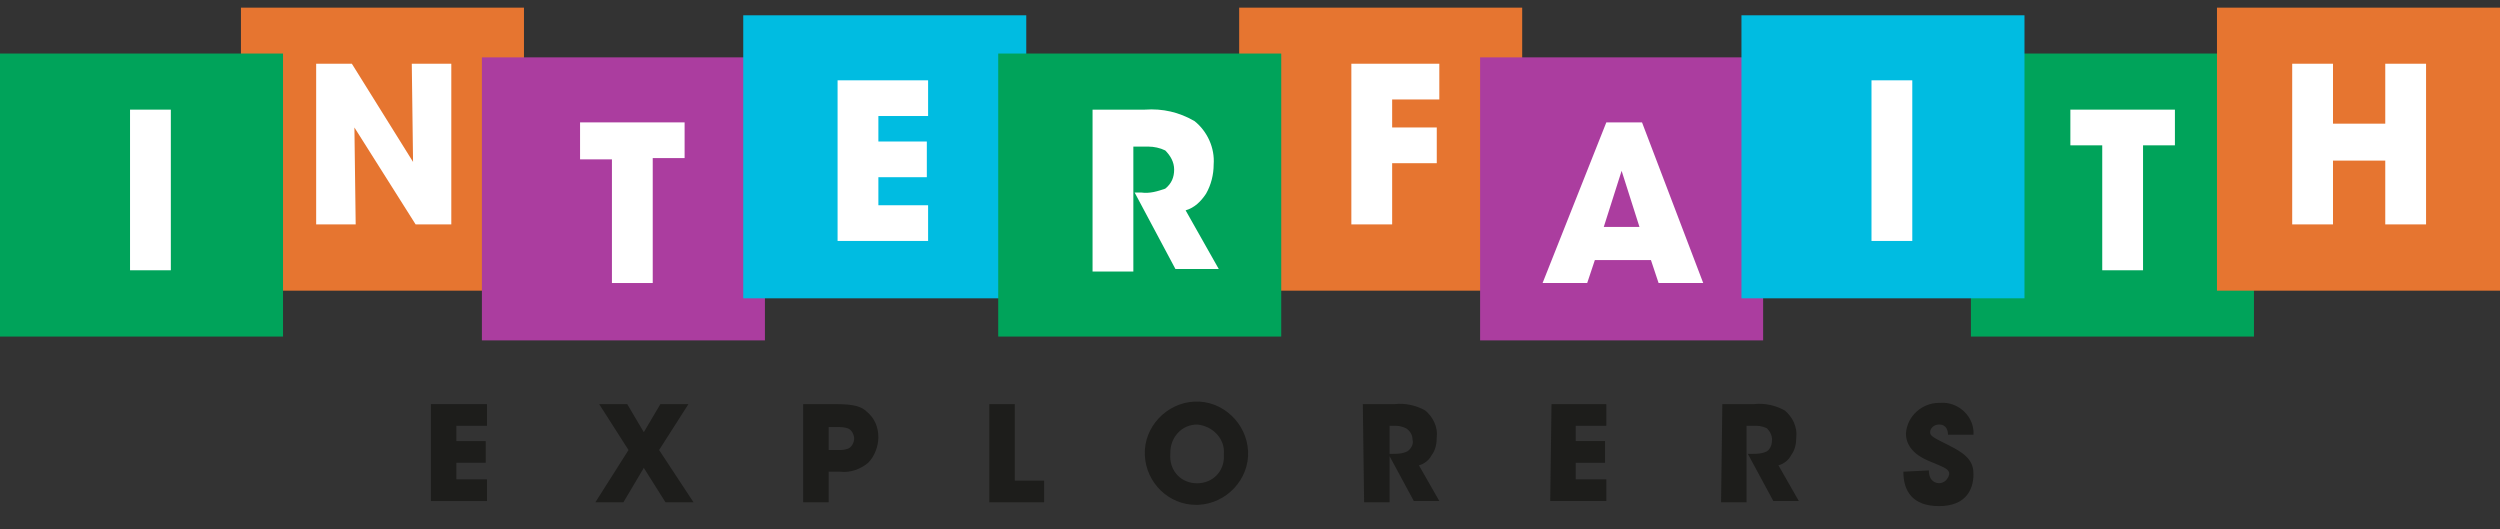
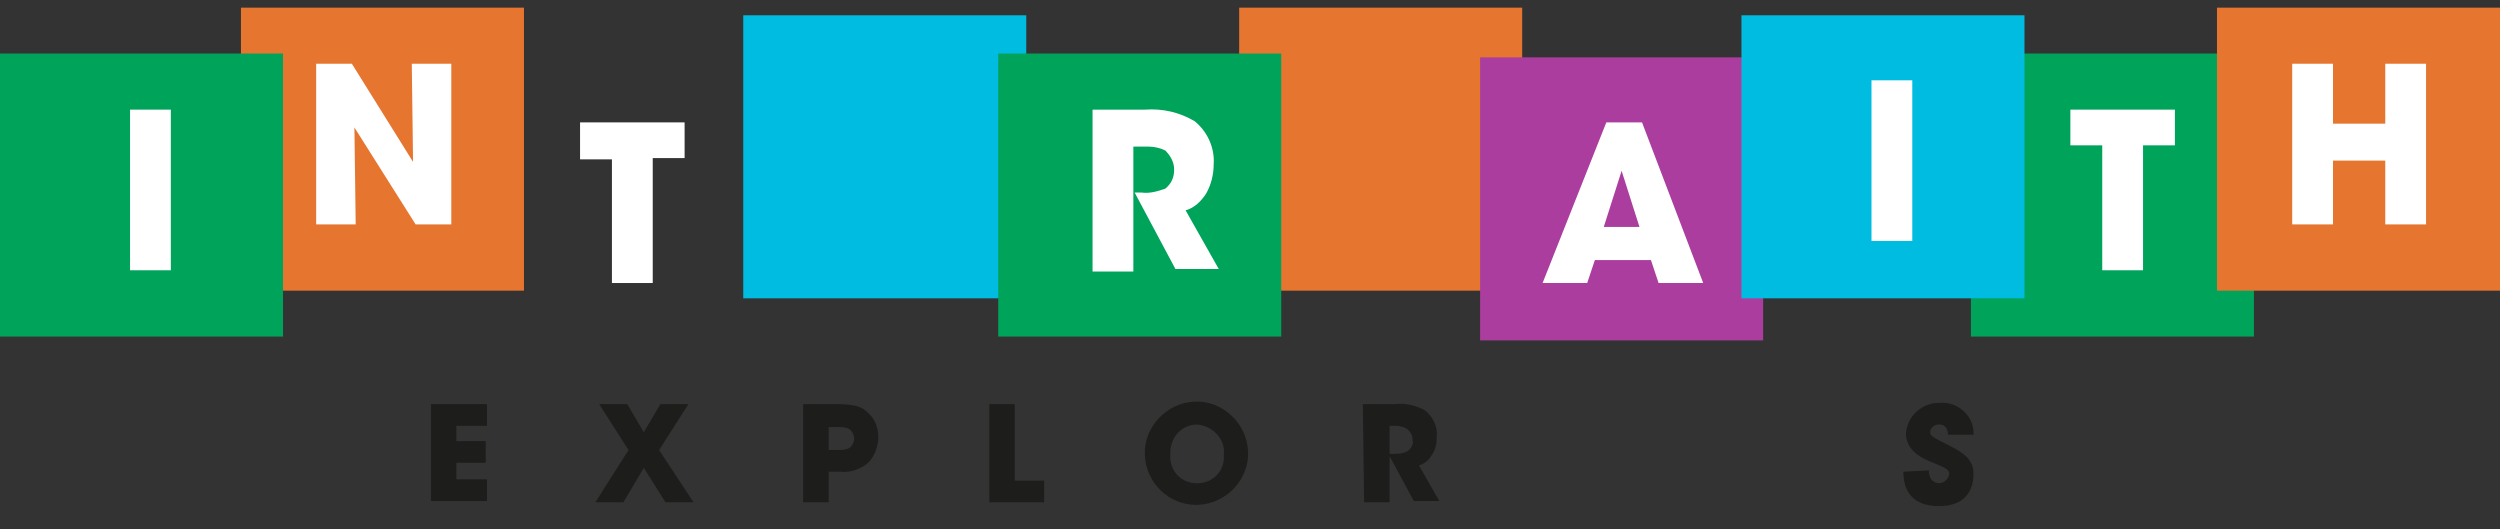
<svg xmlns="http://www.w3.org/2000/svg" version="1.1" id="Layer_1" x="0px" y="0px" viewBox="0 0 196.1 41.5" style="enable-background:new 0 0 196.1 41.5;" xml:space="preserve">
  <rect x="0" y="0" width="196.1" height="41.5" fill="#333333" stroke="none" />
  <style type="text/css">
	.st0{fill:#E67530;}
	.st1{fill:#00A35A;}
	.st2{fill:#FFFFFF;}
	.st3{fill:#AB3D9F;}
	.st4{fill:#00BCE1;}
	.st5{fill:#1D1D1B;}
</style>
  <g id="Layer_2_1_">
    <g id="Layer_1-2">
      <rect x="18.9" y="0.6" class="st0" width="22.2" height="22.2" />
      <rect y="4.2" class="st1" width="22.2" height="22.2" />
      <path class="st2" d="M10.2,8.6h3.2v12.6h-3.2V8.6z" />
      <path class="st2" d="M32.4,12.7L32.3,5h3.1v12.6h-2.8L27.8,10l0.1,7.6h-3.1V5h2.8L32.4,12.7z" />
-       <rect x="37.8" y="4.5" class="st3" width="22.2" height="22.2" />
      <path class="st2" d="M48,12.5h-2.5V9.6h8.2v2.8h-2.5v9.8H48V12.5z" />
      <rect x="58.3" y="1.2" class="st4" width="22.2" height="22.2" />
-       <path class="st2" d="M65.7,6.3h7.1v2.8h-3.9v2h3.8v2.8h-3.8v2.2h3.9v2.8h-7.1V6.3z" />
      <rect x="97.2" y="0.6" class="st0" width="22.2" height="22.2" />
      <rect x="78.3" y="4.2" class="st1" width="22.2" height="22.2" />
      <path class="st2" d="M85.7,8.6h4.1c1.4-0.1,2.7,0.2,3.9,0.9c1,0.8,1.6,2.1,1.5,3.4c0,0.8-0.2,1.6-0.6,2.3    c-0.4,0.6-0.9,1.1-1.6,1.3l2.6,4.6h-3.4L89,15.1h0.5c0.7,0.1,1.3-0.1,1.9-0.3c0.5-0.4,0.7-0.9,0.7-1.5c0-0.6-0.3-1.1-0.7-1.5    c-0.4-0.2-0.9-0.3-1.3-0.3h-1.2v9.8h-3.2V8.6z" />
      <rect x="154.6" y="4.2" class="st1" width="22.2" height="22.2" />
      <path class="st2" d="M164.9,11.4h-2.5V8.6h8.2v2.8h-2.5v9.8h-3.2V11.4z" />
-       <path class="st2" d="M106,5h6.9v2.8h-3.7V10h3.5v2.8h-3.5v4.8H106V5z" />
      <rect x="173.9" y="0.6" class="st0" width="22.2" height="22.2" />
      <path class="st2" d="M179.8,17.6V5h3.2v4.7h4.1V5h3.2v12.6h-3.2v-5H183v5H179.8z" />
      <rect x="116.1" y="4.5" class="st3" width="22.2" height="22.2" />
      <path class="st2" d="M124.5,22.2H121l5-12.6h2.8l4.8,12.6h-3.5l-0.6-1.8h-4.4L124.5,22.2z M127.2,13.4l-1.4,4.4h2.8L127.2,13.4z" />
      <rect x="136.6" y="1.2" class="st4" width="22.2" height="22.2" />
      <path class="st2" d="M146.8,6.3h3.2v12.6h-3.2L146.8,6.3z" />
      <path class="st5" d="M33.8,31.7h4.4v1.7h-2.4v1.2h2.3v1.7h-2.3v1.3h2.4v1.7h-4.4V31.7z" />
      <path class="st5" d="M49.3,35.3L47,31.7h2.2l1.3,2.2l1.3-2.2H54l-2.3,3.6l2.7,4.1h-2.2l-1.7-2.7l-1.6,2.7h-2.2L49.3,35.3z" />
      <path class="st5" d="M65.6,31.7c1.4,0,2,0.2,2.4,0.6c0.6,0.5,0.9,1.2,0.9,2c0,0.7-0.3,1.5-0.8,2c-0.6,0.5-1.4,0.8-2.2,0.7H65v2.4    h-2v-7.7L65.6,31.7z M65,35.3h0.7c0.3,0,0.5,0,0.8-0.1c0.3-0.1,0.5-0.5,0.5-0.8c0-0.3-0.2-0.7-0.5-0.8c-0.3-0.1-0.5-0.1-0.8-0.1    H65V35.3z" />
      <path class="st5" d="M77.6,31.7h2v6h2.3v1.7h-4.3V31.7z" />
      <path class="st5" d="M89.8,35.7c-0.1-2.2,1.7-4.1,3.9-4.2c2.2-0.1,4.1,1.7,4.2,3.9c0.1,2.2-1.7,4.1-3.9,4.2c-0.1,0-0.1,0-0.2,0    C91.7,39.6,89.9,37.9,89.8,35.7z M91.8,35.6c-0.1,1.2,0.7,2.2,1.9,2.3c1.2,0.1,2.2-0.7,2.3-1.9c0-0.1,0-0.3,0-0.4    c0.1-1.2-0.9-2.2-2.1-2.3c0,0,0,0,0,0c-1.2,0-2.1,1-2.1,2.2C91.8,35.5,91.8,35.5,91.8,35.6L91.8,35.6z" />
      <path class="st5" d="M106.9,31.7h2.5c0.8-0.1,1.7,0.1,2.4,0.5c0.6,0.5,1,1.3,0.9,2.1c0,0.5-0.1,1-0.4,1.4c-0.2,0.4-0.6,0.7-1,0.8    l1.6,2.8h-2l-2-3.7h0.3c0.4,0,0.8,0,1.2-0.2c0.3-0.2,0.5-0.6,0.4-0.9c0-0.4-0.2-0.7-0.5-0.9c-0.2-0.1-0.5-0.2-0.8-0.2H109v6h-2    L106.9,31.7z" />
-       <path class="st5" d="M121.7,31.7h4.3v1.7h-2.4v1.2h2.3v1.7h-2.3v1.3h2.4v1.7h-4.4L121.7,31.7z" />
-       <path class="st5" d="M135.1,31.7h2.5c0.8-0.1,1.7,0.1,2.4,0.5c0.6,0.5,1,1.3,0.9,2.1c0,0.5-0.1,1-0.4,1.4c-0.2,0.4-0.6,0.7-1,0.8    l1.6,2.8h-2l-2-3.7h0.3c0.4,0,0.8,0,1.2-0.2c0.3-0.2,0.4-0.6,0.4-0.9c0-0.4-0.2-0.7-0.4-0.9c-0.2-0.1-0.5-0.2-0.8-0.2H137v6h-2    L135.1,31.7z" />
      <path class="st5" d="M151.3,36.9c0,0.9,0.6,1,0.8,1c0.4,0,0.7-0.3,0.8-0.7c0-0.4-0.3-0.5-1.5-1c-0.5-0.2-1.9-0.8-1.9-2.2    c0.1-1.4,1.3-2.4,2.6-2.4c0,0,0,0,0.1,0c1.3-0.1,2.5,0.9,2.6,2.2c0,0.1,0,0.2,0,0.3h-2c0-0.3-0.1-0.8-0.7-0.8    c-0.4,0-0.7,0.3-0.7,0.6c0,0,0,0,0,0c0,0.3,0.2,0.4,1.6,1.1s1.8,1.3,1.8,2.2c0,1.2-0.6,2.5-2.7,2.5s-2.8-1.2-2.8-2.7L151.3,36.9z" />
    </g>
  </g>
</svg>